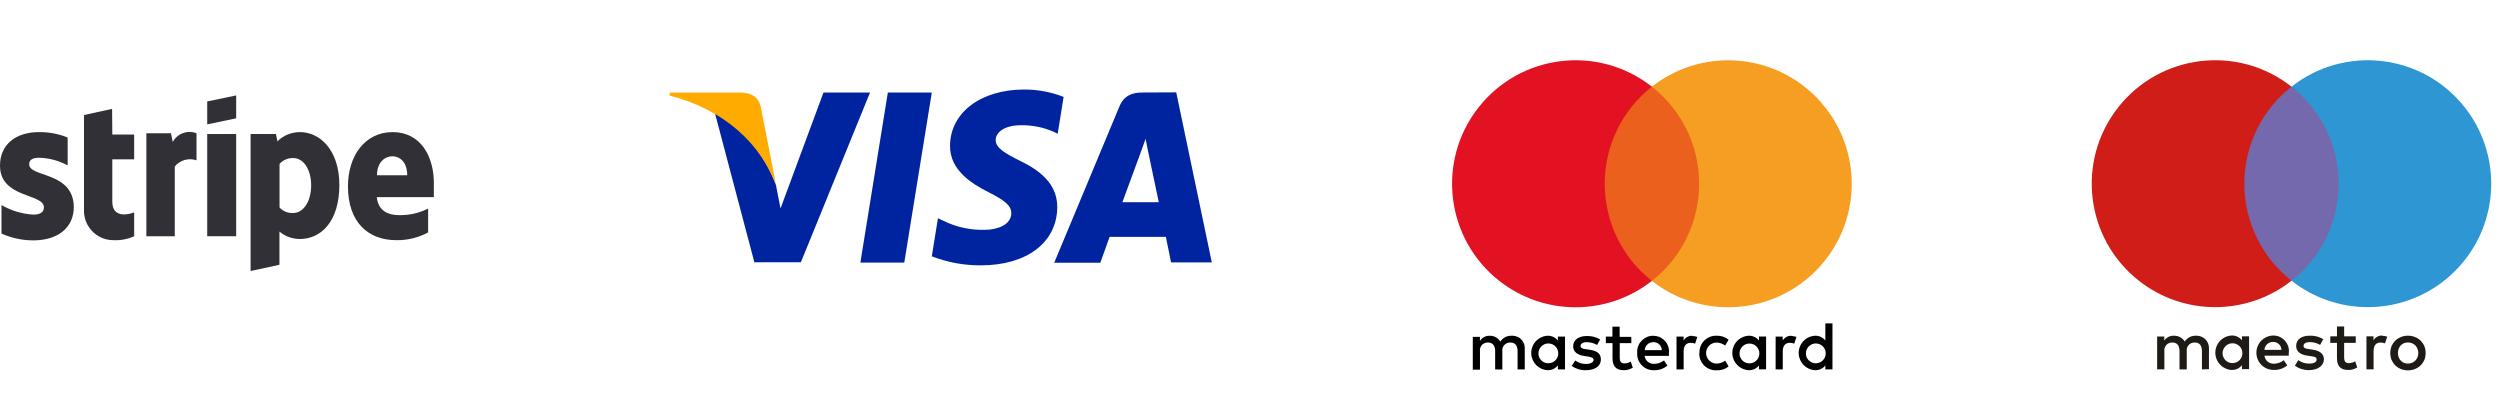
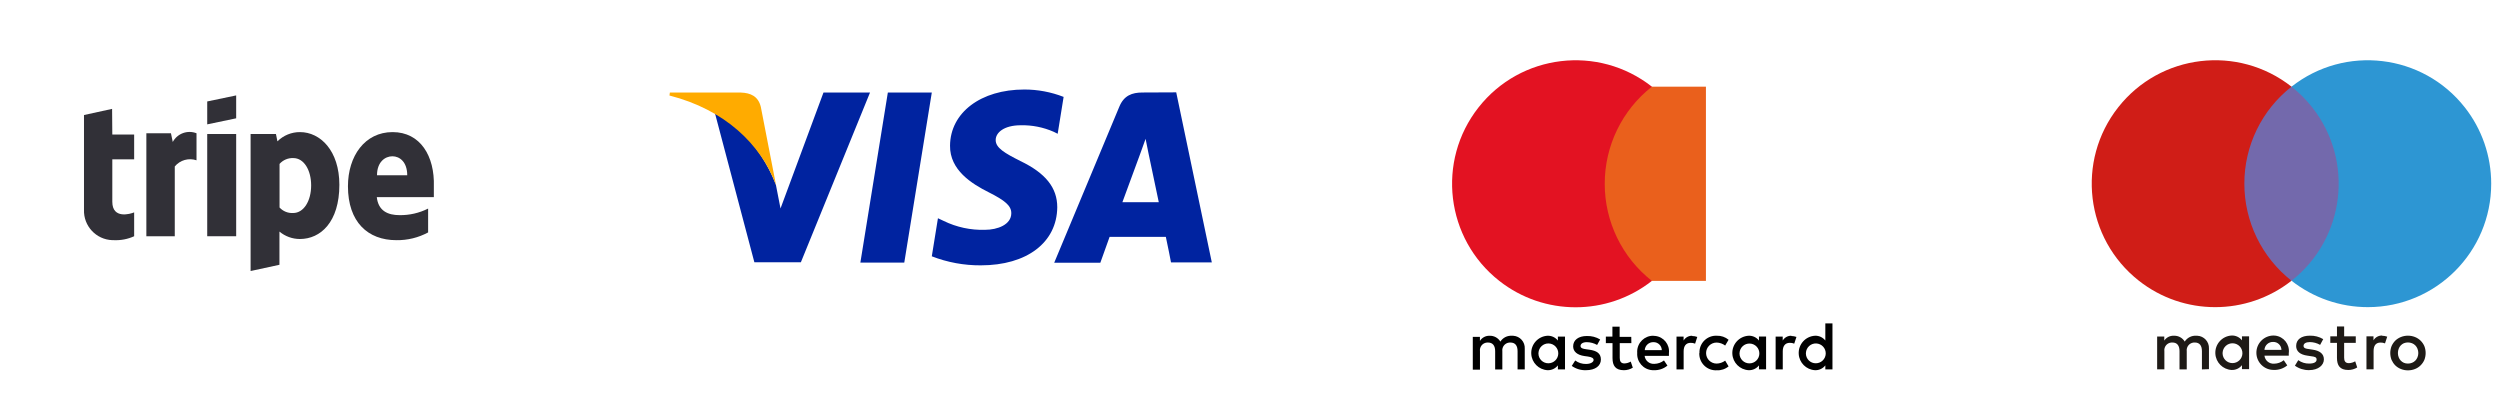
<svg xmlns="http://www.w3.org/2000/svg" id="a" viewBox="0 0 484 76">
  <defs>
    <style>.b{fill:#e31222;}.c{fill:#1e1a16;}.d{fill:#7369ac;}.e{fill:#d01d17;}.f{fill:#2d96d3;}.g{fill:#ffab00;}.h{fill:#313037;}.i{fill:#f59e21;}.j{fill:#ea601c;}.k{fill:#0023a0;}</style>
  </defs>
  <path d="m297.847,68.33c.044-1.06.939-1.883,1.998-1.838,1.059.044,1.883.939,1.838,1.998-.043,1.028-.888,1.839-1.917,1.84-1.049.013-1.91-.828-1.923-1.877-.001-.041 0-.082.003-.123m5.14,0v-3.17h-1.38v.77c-.48-.611-1.223-.956-2-.93-1.842.101-3.253,1.676-3.152,3.518.093,1.701,1.451,3.059,3.152,3.152.777.026,1.52-.319,2-.93v.77h1.38v-3.18Zm46.64,0c.044-1.06.939-1.883,1.998-1.838,1.059.044,1.883.939,1.838,1.998-.043,1.028-.888,1.839-1.917,1.84-1.049.013-1.91-.828-1.923-1.877-.001-.041 0-.082.003-.123m5.14,0v-5.72h-1.38v3.32c-.477-.615-1.222-.961-2-.93-1.842.101-3.253,1.676-3.152,3.518.093,1.701,1.451,3.059,3.152,3.152.778.031,1.523-.315,2-.93v.77h1.38v-3.18Zm-34.65-2.09c.869-.017,1.588.671,1.61,1.54h-3.3c.054-.886.803-1.569,1.69-1.54m0-1.24c-1.712-.032-3.126,1.329-3.158,3.041-.002.097.001.193.008.289-.117,1.725,1.185,3.218,2.91,3.335.113.008.227.009.34.005.947.032,1.872-.284,2.6-.89l-.67-1c-.528.416-1.178.648-1.85.66-.948.082-1.79-.605-1.9-1.55h4.71c.011-.18.011-.36,0-.54.182-1.647-1.005-3.13-2.652-3.312-.116-.013-.232-.019-.348-.018m16.67,3.33c.044-1.06.939-1.883,1.998-1.838,1.06.044,1.883.939,1.838,1.998-.043,1.024-.882,1.834-1.907,1.84-1.055.012-1.92-.833-1.932-1.888-0-.037 0-.075.002-.112m5.14,0v-3.19h-1.38v.77c-.477-.615-1.222-.961-2-.93-1.842.101-3.253,1.676-3.152,3.518.093,1.701,1.451,3.059,3.152,3.152.778.031,1.523-.315,2-.93v.77h1.38v-3.16Zm-12.93,0c-.074,1.771,1.301,3.268,3.072,3.342.102.004.205.004.307-.002.832.042,1.649-.229,2.29-.76l-.66-1.11c-.479.362-1.06.561-1.66.57-1.124,0-2.035-.911-2.035-2.035s.911-2.035,2.035-2.035c.601.013,1.182.216,1.66.58l.66-1.12c-.633-.527-1.437-.805-2.26-.78-1.77-.095-3.283,1.263-3.378,3.033-.005.099-.006.198-.002.297m17.8-3.33c-.687-.017-1.329.339-1.68.93v-.77h-1.37v6.35h1.38v-3.51c0-1,.46-1.63,1.36-1.63.295-.011.589.044.86.16l.43-1.3c-.321-.116-.659-.177-1-.18m-37,.67c-.781-.469-1.68-.701-2.59-.67-1.6,0-2.64.77-2.64,2,0,1,.77,1.68,2.19,1.88l.65.09c.76.11,1.12.31,1.12.67s-.51.77-1.45.77c-.759.022-1.503-.214-2.11-.67l-.67,1.05c.801.571,1.767.863,2.75.83,1.83,0,2.89-.86,2.89-2.07s-.84-1.7-2.22-1.9l-.65-.09c-.59-.08-1.07-.2-1.07-.63s.45-.74,1.21-.74c.702.008,1.39.193,2,.54l.59-1.06Zm17.82-.72c-.684-.015-1.323.341-1.67.93v-.77h-1.37v6.35h1.38v-3.51c0-1,.45-1.63,1.35-1.63.298-.009.595.045.87.16l.42-1.3c-.32-.118-.659-.179-1-.18m-11.78.16h-2.25v-1.97h-1.4v1.92h-1.27v1.27h1.29v2.89c0,1.47.57,2.35,2.21,2.35.608-.001,1.203-.171,1.72-.49l-.4-1.18c-.371.218-.79.341-1.22.36-.69,0-.91-.43-.91-1.07v-2.86h2.25l-.02-1.22Zm-20.62,6.3v-4c.079-1.306-.916-2.43-2.222-2.509-.089-.005-.178-.006-.268-.001-.894-.059-1.749.374-2.23,1.13-.444-.729-1.247-1.161-2.1-1.13-.754-.021-1.462.36-1.86,1v-.79h-1.38v6.35h1.39v-3.56c-.112-.815.459-1.567,1.274-1.678.091-.013.183-.017.276-.012.92,0,1.39.6,1.39,1.68v3.53h1.39v-3.52c-.106-.822.475-1.573,1.296-1.679.084-.011.169-.015.254-.011.95,0,1.4.6,1.4,1.68v3.53l1.39-.01Z" />
  <rect class="j" x="309.347" y="16.78" width="20.92" height="37.6" />
  <path class="b" d="m310.677,35.58c-.008-7.337,3.359-14.27,9.13-18.8-10.383-8.159-25.414-6.356-33.573,4.027-8.159,10.383-6.356,25.414,4.027,33.573,8.671,6.813,20.876,6.813,29.546,0-5.771-4.53-9.138-11.463-9.13-18.8" />
-   <path class="i" d="m358.497,35.58c-.008,13.211-10.725,23.913-23.935,23.905-5.351-.003-10.546-1.801-14.755-5.105,10.383-8.15,12.193-23.174,4.043-33.557-1.181-1.505-2.538-2.862-4.043-4.043,10.391-8.157,25.428-6.346,33.585,4.045,3.304,4.209,5.101,9.404,5.105,14.755" />
  <path class="k" d="m198.297,17.33c-8.41,0-14.32,4.47-14.37,10.87-.06,4.74,4.22,7.38,7.44,9,3.22,1.62,4.43,2.64,4.42,4.08,0,2.21-2.66,3.21-5.09,3.21-2.767.087-5.513-.504-8-1.72l-1.11-.52-1.19,7.37c3.022,1.176,6.238,1.769,9.48,1.75,8.93,0,14.74-4.42,14.81-11.25,0-3.76-2.24-6.6-7.15-8.95-3-1.52-4.8-2.54-4.77-4.08,0-1.37,1.54-2.84,4.87-2.84,2.191-.047,4.365.387,6.37,1.27l.76.38,1.15-7.14c-2.428-.949-5.013-1.434-7.62-1.43Zm-26.41.58l-5.32,32.93h8.5l5.33-32.93h-8.51Zm-12.46,0l-8.32,22.45-.89-4.56c-2.07-5.6-6.56-11.47-11.79-13.84l7.62,28.82h9l13.39-32.87h-9.01Zm61.74,0c-2,0-3.57.58-4.46,2.73l-12.61,30.22h8.93s1.46-4.07,1.79-5h10.89c.27,1.15,1,4.94,1,4.94h7.9l-6.89-32.92-6.55.03Zm.6,8.88l.57,2.84,2,9.51h-7.04c.71-1.9,3.39-9.21,3.39-9.21,0,0,.7-1.91,1.13-3.14h-.05Z" />
  <path class="g" d="m143.407,17.92h-13.72l-.08.57c10.69,2.73,17.69,9.42,20.63,17.34l-2.94-15.13c-.51-2.09-2-2.71-3.85-2.78" />
  <rect class="d" x="433.187" y="16.78" width="20.9" height="37.57" />
  <path class="e" d="m434.507,35.56c-.007-7.331,3.36-14.258,9.13-18.78-10.375-8.161-25.401-6.366-33.561,4.009-8.161,10.375-6.366,25.401,4.009,33.561,8.67,6.82,20.882,6.82,29.552,0-5.768-4.528-9.134-11.457-9.13-18.79" />
  <path class="f" d="m482.297,35.56c.007,13.194-10.683,23.896-23.877,23.903-5.362.003-10.569-1.798-14.783-5.113,10.375-8.152,12.177-23.17,4.025-33.545-1.177-1.497-2.528-2.849-4.025-4.025,10.37-8.157,25.39-6.363,33.547,4.007,3.313,4.212,5.114,9.415,5.113,14.773" />
  <path class="c" d="m461.167,65c.341.003.679.064,1,.18l-.43,1.3c-.273-.11-.566-.164-.86-.16-.9,0-1.35.58-1.35,1.63v3.56h-1.38v-6.39h1.36v.77c.351-.591.993-.947,1.68-.93m-5.11,1.42h-2.25v2.87c0,.64.22,1.06.92,1.06.43-.017.85-.141,1.22-.36l.39,1.19c-.516.322-1.112.491-1.72.49-1.64,0-2.2-.88-2.2-2.35v-2.9h-1.29v-1.26h1.29v-1.92h1.39v1.92h2.25v1.26Zm-17.68,1.36c.049-.889.801-1.574,1.69-1.54.861-.022,1.577.658,1.6,1.519 0.0.007 0.0.014 0.0.021h-3.29Zm4.72.56c.188-1.646-.994-3.133-2.641-3.321-.119-.014-.239-.02-.359-.019-1.839.028-3.308,1.541-3.28,3.38.028,1.839,1.541,3.308,3.38,3.28.945.034,1.87-.279,2.6-.88l-.68-1c-.521.423-1.169.659-1.84.67-.948.082-1.79-.605-1.9-1.55h4.71v-.53m6.07-1.56c-.609-.349-1.298-.535-2-.54-.75,0-1.21.28-1.21.74s.48.55,1.08.62l.65.1c1.38.2,2.21.78,2.21,1.89s-1.06,2.08-2.89,2.08c-.975.012-1.929-.29-2.72-.86l.65-1.07c.611.448,1.353.68,2.11.66.94,0,1.44-.28,1.44-.77s-.36-.56-1.11-.66l-.65-.1c-1.42-.19-2.2-.83-2.2-1.87,0-1.26,1-2,2.65-2,.91-.029,1.809.203,2.59.67l-.6,1.11Zm17-.47c-.27.002-.538.052-.79.15-.464.207-.825.593-1,1.07-.102.265-.153.546-.15.83-.003.28.048.559.15.82.175.477.536.863,1,1.07.25.103.519.154.79.15.271.002.539-.049.79-.15.24-.094.458-.237.64-.42.183-.186.326-.407.42-.65.106-.261.16-.539.16-.82,0-.284-.054-.566-.16-.83-.094-.243-.237-.464-.42-.65-.182-.183-.4-.326-.64-.42-.252-.097-.52-.148-.79-.15m0-1.31c.469-.003.934.086,1.37.26.402.162.768.399,1.08.7.309.304.556.663.73,1.06.333.859.333,1.811,0,2.67-.174.397-.421.756-.73,1.06-.309.304-.676.542-1.08.7-.435.174-.901.263-1.37.26-.466.004-.928-.085-1.36-.26-.407-.158-.777-.396-1.09-.7-.302-.307-.546-.666-.72-1.06-.333-.859-.333-1.811,0-2.67.174-.394.418-.753.72-1.06.315-.301.685-.539,1.09-.7.432-.175.894-.264,1.36-.26m-35.88,3.31c.044-1.06.939-1.883,1.998-1.838,1.059.044,1.883.939,1.838,1.998-.043,1.028-.888,1.839-1.917,1.84-1.055.007-1.915-.843-1.922-1.898-0-.034.001-.068.002-.102m5.13,0v-3.18h-1.38v.77c-.477-.615-1.222-.961-2-.93-1.842.101-3.253,1.676-3.152,3.518.093,1.701,1.451,3.059,3.152,3.152.777.028,1.52-.318,2-.93v.77h1.38v-3.17Zm-7.77,3.17v-4c.056-1.308-.958-2.413-2.266-2.47-.065-.003-.129-.003-.194-0-.894-.057-1.748.376-2.23,1.13-.439-.729-1.24-1.161-2.09-1.13-.745-.038-1.456.319-1.87.94v-.78h-1.38v6.35h1.4v-3.51c-.112-.815.459-1.567,1.274-1.678.091-.013.183-.017.276-.012.92,0,1.38.6,1.38,1.68v3.53h1.4v-3.52c-.106-.822.475-1.573,1.296-1.679.084-.011.169-.015.254-.011.94,0,1.39.6,1.39,1.68v3.53l1.36-.05Z" />
  <path class="h" d="m58.083,25.575c-1.637-.009-3.211.633-4.373,1.786l-.287-1.417h-4.907v26.527l5.585-1.211v-6.426c1.111.93,2.514,1.439,3.963,1.437,3.983,0,7.638-3.264,7.638-10.492,0-6.611-3.696-10.204-7.617-10.204Zm-1.335,15.665c-.992.057-1.957-.335-2.628-1.068v-8.438c.674-.76,1.655-1.175,2.669-1.129,2.053,0,3.449,2.32,3.449,5.297s-1.417,5.338-3.49,5.338Z" />
  <path class="h" d="m76.007,25.575c-5.379,0-8.644,4.64-8.644,10.492,0,6.919,3.86,10.43,9.362,10.43,2.147.035,4.268-.481,6.159-1.499v-4.62c-1.718.867-3.62,1.303-5.543,1.273-2.217,0-4.106-.801-4.394-3.49h11.046v-2.053c.185-5.893-2.607-10.533-7.987-10.533Zm-3.018,8.356c0-2.587,1.581-3.675,2.977-3.675s2.874,1.088,2.874,3.675h-5.851Z" />
  <path class="h" d="m33.446,27.484l-.349-1.684h-4.763v19.936h5.502v-13.51c1.018-1.236,2.695-1.71,4.209-1.191v-5.236c-1.738-.681-3.711.041-4.599,1.684Z" />
-   <path class="h" d="m5.646,31.796c0-.903.739-1.252,1.909-1.252,1.94.042,3.841.549,5.543,1.478v-5.4c-1.76-.712-3.645-1.068-5.543-1.047-4.537,0-7.556,2.423-7.556,6.488,0,6.365,8.5,5.338,8.5,8.069,0,1.068-.903,1.417-2.053,1.417-2.169-.127-4.279-.76-6.159-1.848v5.523c1.938.865,4.037,1.312,6.159,1.314,4.64,0,7.843-2.361,7.843-6.488-.103-6.899-8.644-5.667-8.644-8.254Z" />
  <path class="h" d="m21.702,21.078l-5.441,1.191v18.334c-.114,3.139,2.338,5.776,5.477,5.89.104.004.208.005.313.003,1.349.06,2.693-.2,3.921-.76v-4.62c-.719.308-4.229,1.355-4.229-2.053v-8.213h4.229v-4.804h-4.229l-.041-4.969Z" />
  <polygon class="h" points="40.118 24.076 45.723 22.905 45.723 18.471 40.118 19.641 40.118 24.076" />
  <rect class="h" x="40.118" y="25.944" width="5.605" height="19.792" />
</svg>